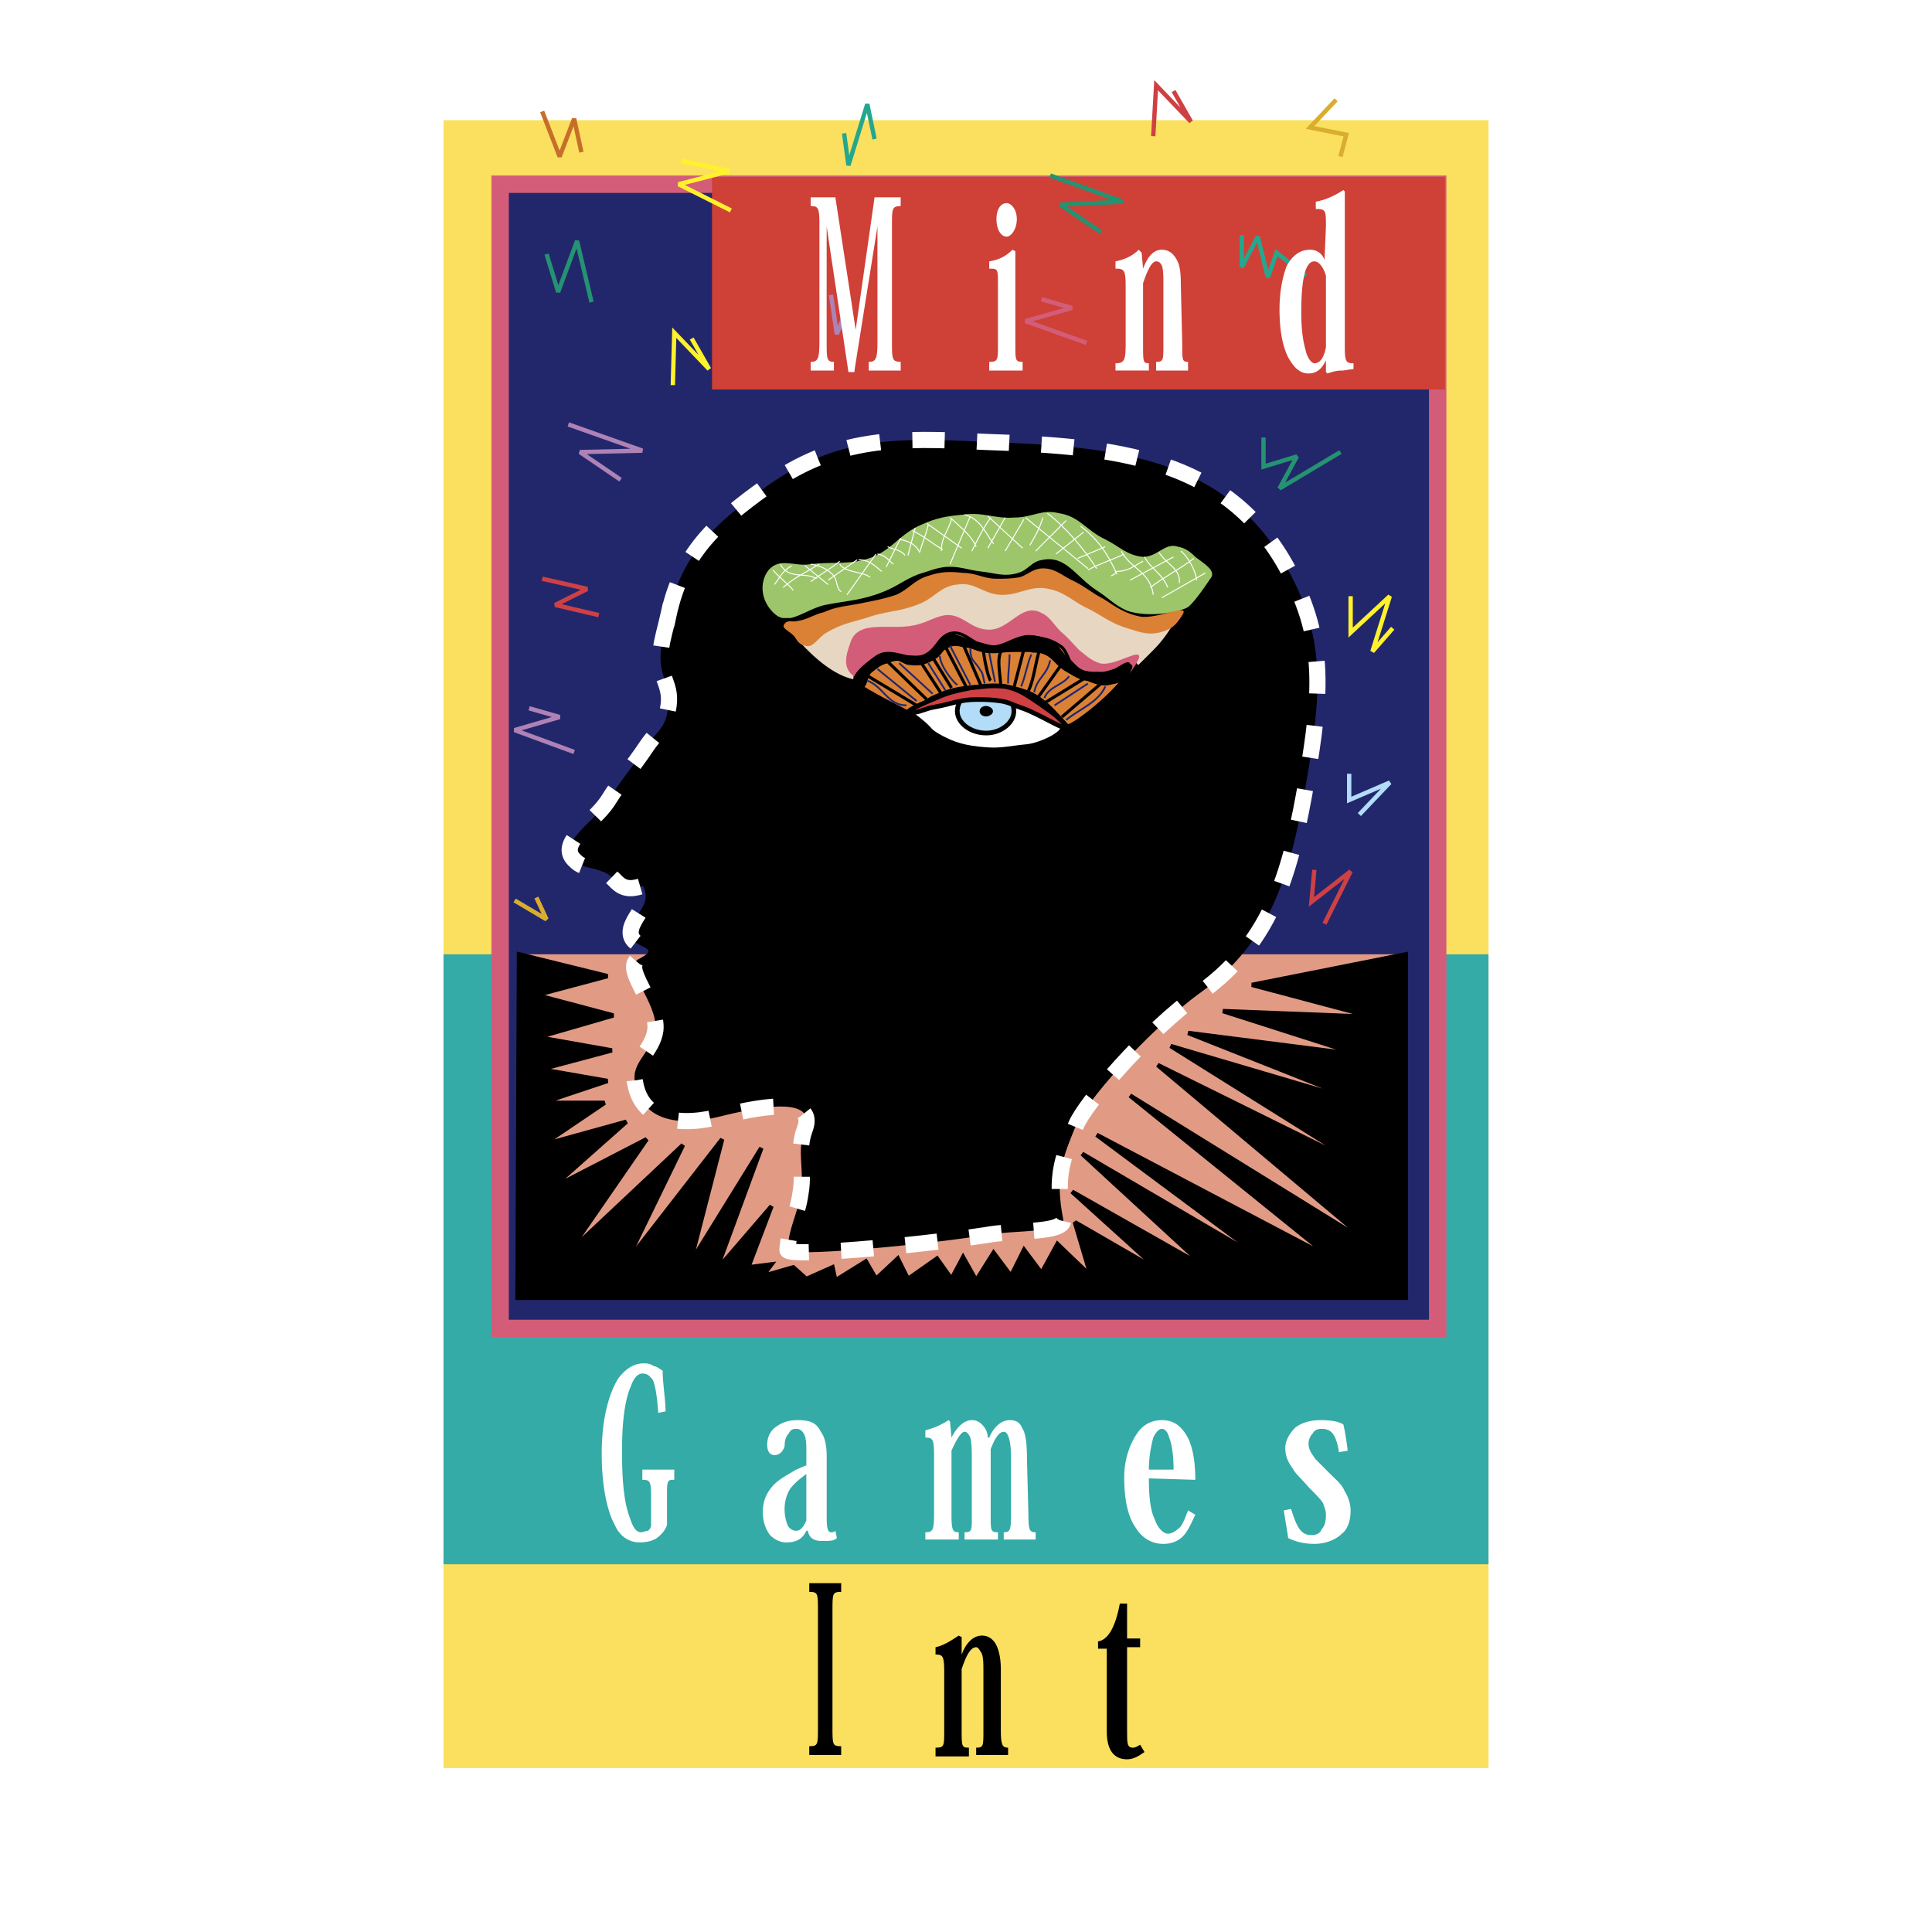
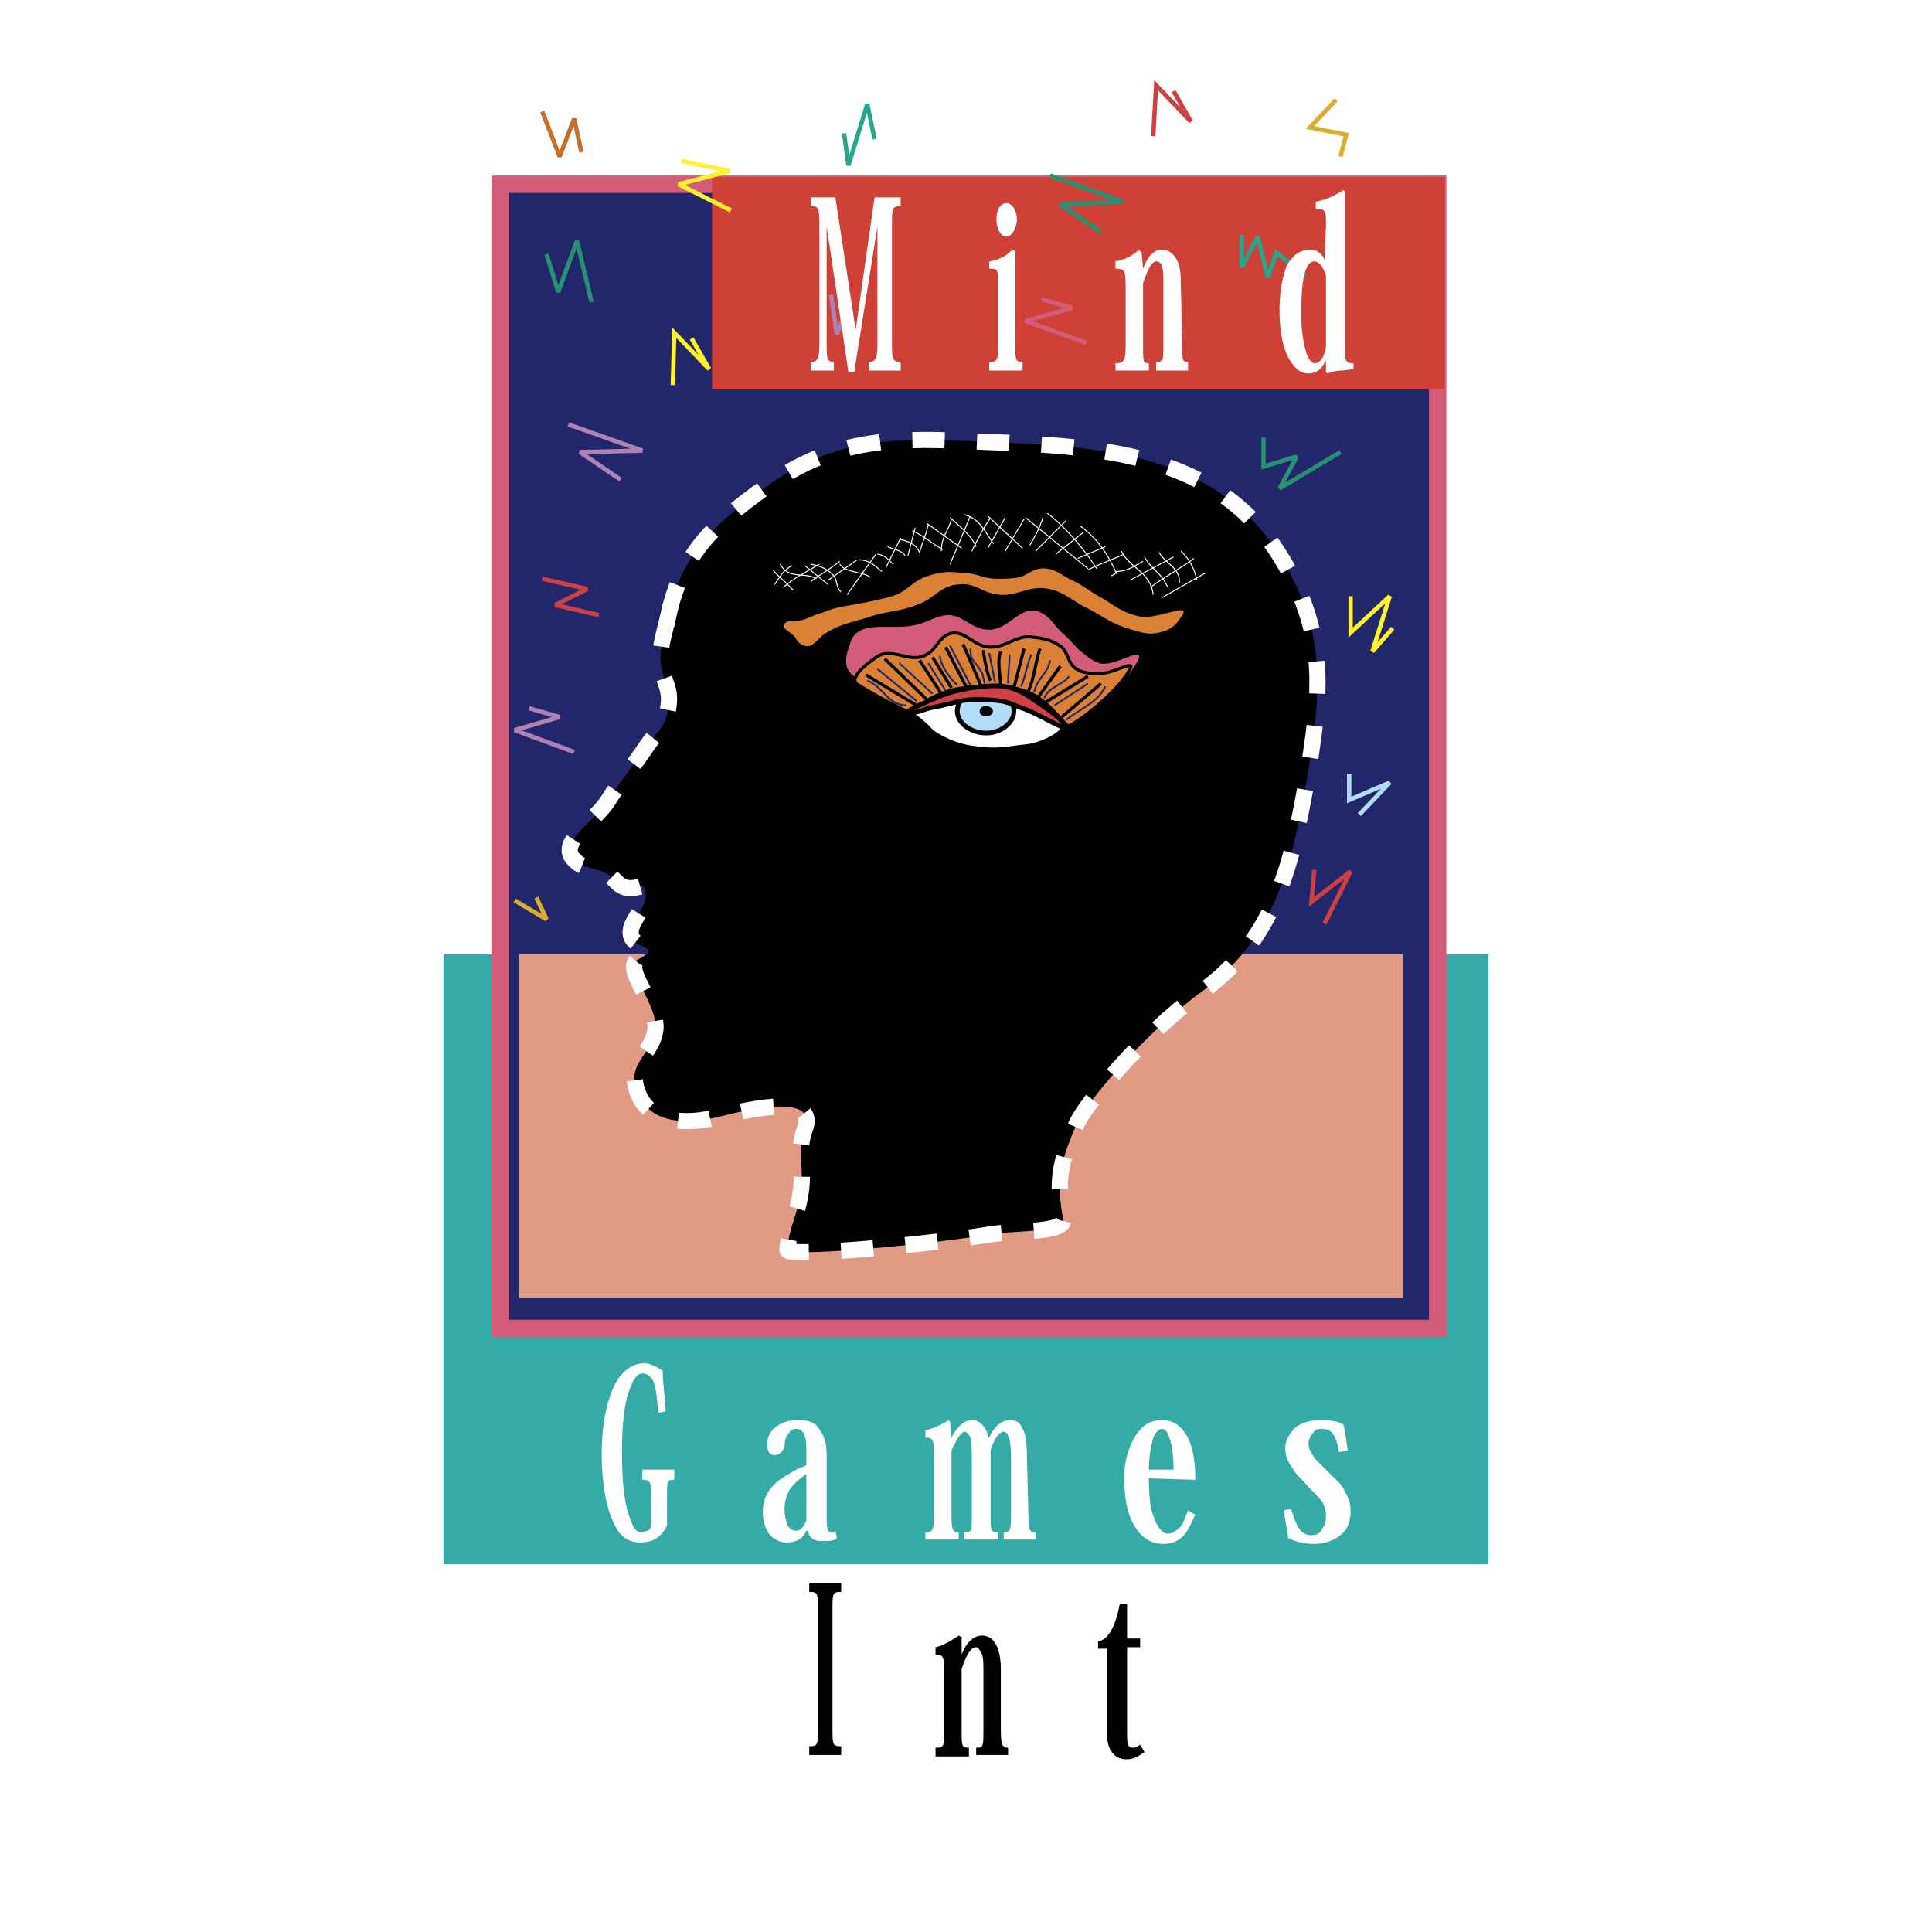
<svg xmlns="http://www.w3.org/2000/svg" width="2500" height="2500" viewBox="0 0 192.756 192.756">
  <path fill-rule="evenodd" clip-rule="evenodd" fill="#fff" d="M0 0h192.756v192.756H0V0z" />
-   <path fill-rule="evenodd" clip-rule="evenodd" fill="#fae05e" d="M44.249 11.99h104.259v164.408H44.249V11.99z" />
  <path fill-rule="evenodd" clip-rule="evenodd" fill="#34aba7" d="M44.249 95.21h104.259v60.856H44.249V95.21z" />
  <path fill-rule="evenodd" clip-rule="evenodd" fill="#22276c" stroke="#d35d78" stroke-width="1.735" stroke-miterlimit="2.613" d="M49.896 18.38h93.543v114.157H49.896V18.38z" />
  <path fill-rule="evenodd" clip-rule="evenodd" fill="#cf4037" d="M71.038 17.654h73.126v21.205H71.038V17.654z" />
  <path fill-rule="evenodd" clip-rule="evenodd" fill="#e19b85" d="M51.778 95.21h88.187v34.276H51.778V95.21z" />
  <path d="M66.693 61.371c-.579 2.614-1.303 4.066-.29 6.681.434 1.162.434 1.889.145 3.196-.29 1.452-1.159 1.887-2.027 3.194-1.448 2.179-2.462 3.195-3.91 5.519-1.448 2.178-5.213 4.212-3.186 5.955.724.727 1.593.581 2.606 1.017 1.592.436 1.448 2.324 4.054 1.453.145 0 .435.726.29 1.452-.145.726-.869 1.452-1.304 2.469-1.014 2.614 3.476 1.888.724 3.34-1.882.871 1.883 4.357 1.593 7.117-.29 2.178-2.461 3.195-2.027 5.229.579 3.486 3.765 4.502 8.109 3.486 1.882-.436 10.281-2.76 8.833 1.16-.869 2.324 0 3.922-.435 6.393-.29 2.178-1.159 3.34-1.303 5.662-.145.727 12.019-.289 19.695-1.451 3.039-.582 7.963-.145 7.818-1.598-.869-4.357 0-6.246 1.303-9.441.869-2.033 6.662-9.004 12.453-13.217 7.24-5.228 8.979-12.199 10.57-21.349 1.305-7.988 2.027-13.652-1.881-20.769-6.082-11.328-17.377-12.345-30.264-12.781-8.689-.436-14.771-.581-21.867 4.502-5.065 3.631-8.396 6.681-9.699 12.781z" fill-rule="evenodd" clip-rule="evenodd" stroke="#fff" stroke-width="1.614" stroke-miterlimit="2.613" stroke-dasharray="3.222,3.222" />
-   <path fill-rule="evenodd" clip-rule="evenodd" stroke="#000" stroke-width=".433" stroke-miterlimit="2.613" d="M51.778 95.21l8.833 2.179-7.095 1.888 7.674 2.034-7.529 2.179 7.384 1.307-7.095 1.889 6.661 1.16-6.516 2.179h6.227l-6.227 4.211 8.399-2.322-7.531 6.68 9.558-4.938-7.819 11.328 11.439-10.748-5.792 11.91 9.702-12.49-3.186 12.346 7.096-11.475-4.489 12.202 5.502-6.391-2.317 6.1 2.317-.292-.869 1.163 3.041-.871 1.303 1.162 2.607-1.162.289 1.306 3.041-1.889L87.4 127.6l2.172-2.034 1.014 2.034 2.896-2.034 1.448 2.034 1.158-2.18 1.305 2.324 1.736-2.76 1.738 2.325 1.303-2.616 1.738 2.325 1.592-2.905 3.332 3.196-1.594-5.373 8.543 4.937-8.832-7.988 13.322 7.553-12.308-11.329 18.824 11.037-17.377-12.925 23.459 12.345-20.129-16.267 24.184 14.959-21.432-18.008 20.563 10.166-19.26-12.055 19.693 5.809-17.955-7.115 17.088 2.177-13.613-4.357 14.916.582-12.02-3.195 15.35-3.052v34.276H51.633l.145-34.276z" />
  <path fill="none" stroke="#b2dcf8" stroke-width=".433" stroke-miterlimit="2.613" d="M134.607 77.202v2.614l4.053-1.743-3.039 3.195" />
  <path fill="none" stroke="#fff22d" stroke-width=".433" stroke-miterlimit="2.613" d="M134.752 59.482v3.632l3.908-3.632-1.736 5.519 2.027-2.323" />
  <path fill="none" stroke="#259271" stroke-width=".433" stroke-miterlimit="2.613" d="M126.062 43.651v2.905l3.331-1.016-1.737 3.195 6.082-3.631" />
  <path fill="none" stroke="#25a78e" stroke-width=".433" stroke-miterlimit="2.613" d="M84.214 13.297l.435 3.195 1.882-6.1.724 3.485" />
  <path fill="none" stroke="#259271" stroke-width=".433" stroke-miterlimit="2.613" d="M54.529 25.352l1.159 3.776 1.882-5.084 1.449 6.1" />
  <path fill="none" stroke="#fff22d" stroke-width=".433" stroke-miterlimit="2.613" d="M67.996 16.056l4.779 1.017-5.068 1.307 5.212 2.615" />
  <path fill="none" stroke="#25a78e" stroke-width=".433" stroke-miterlimit="2.613" d="M123.891 23.463v3.196l1.593-3.05 1.014 4.066.869-2.468 2.895 2.323" />
  <path fill="none" stroke="#af82b5" stroke-width=".433" stroke-miterlimit="2.613" d="M82.911 29.419l.58 3.921.868-2.179.724 5.955" />
  <path fill="none" stroke="#fff22d" stroke-width=".433" stroke-miterlimit="2.613" d="M69.01 33.775l1.738 3.051-3.476-3.632-.145 5.229" />
  <path fill="none" stroke="#c66f2a" stroke-width=".433" stroke-miterlimit="2.613" d="M54.095 11.119l1.738 4.502 1.448-3.776.724 3.34" />
  <path fill="none" stroke="#af82b5" stroke-width=".433" stroke-miterlimit="2.613" d="M56.702 42.344l7.384 2.615-6.226.145 4.055 2.759" />
  <path fill="none" stroke="#cf4044" stroke-width=".433" stroke-miterlimit="2.613" d="M54.095 57.74l4.489 1.016-3.186 1.598 4.344 1.017" />
  <path fill="none" stroke="#af82b5" stroke-width=".433" stroke-miterlimit="2.613" d="M52.792 70.666l3.041.871-4.489 1.307 5.937 2.179" />
  <path fill="none" stroke="#d9ad2e" stroke-width=".433" stroke-miterlimit="2.613" d="M53.516 89.546l1.013 2.179-3.185-1.888" />
  <path fill="none" stroke="#cf4044" stroke-width=".433" stroke-miterlimit="2.613" d="M131.131 86.787l-.289 3.195 3.91-3.05-2.607 5.229" />
  <path fill="none" stroke="#d9ad2e" stroke-width=".433" stroke-miterlimit="2.613" d="M133.303 9.957l-2.606 2.759 3.619.726-.578 2.179" />
  <path fill="none" stroke="#cf4044" stroke-width=".433" stroke-miterlimit="2.613" d="M117.086 9.085l1.736 3.05-3.474-3.631-.289 5.083" />
  <path fill="none" stroke="#259271" stroke-width=".433" stroke-miterlimit="2.613" d="M104.777 17.509l7.241 2.615-6.227.29 4.055 2.759" />
  <path fill="none" stroke="#d35d78" stroke-width=".433" stroke-miterlimit="2.613" d="M103.908 29.854l3.041.871-4.635 1.308 6.082 2.178" />
  <path d="M90.73 71.392c2.317 1.743 1.449 1.452 2.607 2.179 1.737 1.017 3.041 1.307 4.924 1.453 1.592.145 2.605-.146 4.197-.291 1.594-.145 4.924-1.743 3.477-2.614-1.014-.727-2.607-2.905-4.779-3.341-1.447-.436-2.316-.291-3.764 0-1.594.145-2.462.145-3.911.726-.868.436-3.185 1.598-2.751 1.888z" fill-rule="evenodd" clip-rule="evenodd" fill="#fff" stroke="#000" stroke-width=".956" stroke-miterlimit="2.613" />
  <path d="M95.509 70.957c0-1.308 1.303-2.324 2.895-2.324 1.449 0 2.752 1.017 2.752 2.324 0 1.162-1.303 2.178-2.752 2.178-1.592 0-2.895-1.016-2.895-2.178z" fill-rule="evenodd" clip-rule="evenodd" fill="#b2dcf8" stroke="#000" stroke-width=".465" stroke-miterlimit="2.613" />
  <path d="M85.373 68.051c-2.751-1.597-1.737-.436-5.067-3.485-2.172-1.888-4.779-4.793-3.91-8.279 1.303-4.356 7.385-.871 11.294-3.195 2.751-1.743 2.896-4.792 6.082-5.374 2.607-.436 3.91 2.179 6.662 2.179 2.316 0 3.619-2.179 5.791-1.598 2.316.436 2.461 2.614 4.49 3.631 1.303.726 2.172 1.017 3.475 1.307 2.605.436 4.199-.726 6.805-.436.58.146 1.738 1.889.145 4.212-4.777 6.972-14.334 15.831-14.914 15.105-.725-1.162.434-3.341-.578-4.939-1.594-2.759-4.635-2.614-7.82-2.178-2.751.436-3.621 3.05-6.372 3.486-2.319.436-3.767.871-6.083-.436z" fill-rule="evenodd" clip-rule="evenodd" />
-   <path d="M79.726 63.985c1.593 1.743 3.475 3.341 5.358 3.776.145.146 0-.436.145-.727.29-.436.434-.581.724-.871.435-.581.725-.727 1.304-1.017 1.158-.581 2.027-.146 3.331-.581 1.014-.291 1.882-.146 2.606-1.017.29-.29.29-.727.579-1.017.724-.726 1.738-.146 2.751.145.87.145 1.303.726 2.317.872 1.594.436 2.461-.872 4.055-.727 1.303.146 2.027.291 3.041.872.869.581 1.014 1.307 1.736 1.888.725.436 1.014.727 1.738.872 1.014.291 1.594-.291 2.607-.582.434 0 .723-.29 1.014-.145.289.145.434.727.578.582 1.449-1.453 2.172-2.034 3.186-3.631.436-.726-1.447-.145-2.316-.291-1.738-.436-2.75-.872-4.344-1.597-1.594-.727-2.316-1.744-4.055-2.324-1.447-.436-2.461-.291-4.055-.291-1.449-.145-2.172 0-3.475-.145-1.449 0-2.172-.582-3.621-.436s-2.172.727-3.621 1.308l-2.896 1.452c-1.448.436-2.462.581-3.91 1.162-1.881.727-6.081 1.018-4.777 2.47z" fill-rule="evenodd" clip-rule="evenodd" fill="#e7d6c1" />
  <path d="M97.971 70.957c0-.146.145-.291.434-.291.146 0 .436.146.436.291s-.289.291-.436.291c-.29 0-.434-.146-.434-.291z" fill-rule="evenodd" clip-rule="evenodd" stroke="#000" stroke-width=".465" stroke-miterlimit="2.613" />
-   <path d="M78.061 61.661h.809c1.024-.199 2.154-1.026 3.463-1.307 2.172-.437 3.62-.437 5.792-1.308 1.448-.581 2.027-1.162 3.476-1.743 1.014-.291 1.592-.581 2.606-.726 1.449-.146 2.317.29 3.621.435 1.447.146 2.316.581 3.764.146 1.014-.292 1.305-1.162 2.463-1.307 2.316-.436 3.33 1.742 5.357 3.049 1.158.726 1.738 1.453 3.041 2.033 2.172.727 5.068.146 5.938-.29.434-.146 1.592-1.743 2.461-3.05.434-.727-.869-1.453-1.594-2.032-.578-.581-1.014-.873-1.736-1.018-1.305-.436-2.027 1.018-3.477 1.018-1.592-.146-2.316-1.018-3.764-1.744-1.883-.871-2.607-2.324-4.635-2.614-1.736-.436-2.605.435-4.488.435-1.883.146-3.041-.581-5.068-.29-1.593.145-2.606.29-4.199 1.017-2.027.871-2.751 2.323-4.779 3.196-2.317.871-3.764.435-6.226.725-1.593.291-3.041-.725-4.199.581-1.014 1.308-.724 3.195.579 4.357.259.235.524.374.795.437z" fill-rule="evenodd" clip-rule="evenodd" fill="#9dc66b" />
  <path d="M90.006 70.666c-1.448-.873-3.186-1.888-4.778-3.195-1.158-.726-.869-2.034-.435-3.195.724-2.76 4.344-1.162 6.951-2.033 1.013-.291 1.593-.727 2.606-.872 1.737-.145 2.461 1.452 4.344 1.452 2.027 0 3.186-2.614 5.068-1.743 1.014.436 1.303 1.162 2.027 1.888.867.726 1.158 1.162 1.881 1.888.725.581 1.16 1.016 2.027 1.307 1.449.436 4.346-1.743 3.91-.436-1.303 2.905-6.805 6.972-7.096 6.681-.434-.435-2.027-3.05-4.055-4.066-1.883-.872-3.186-.872-5.357-.727-1.737.146-2.606.436-4.199 1.307-1.155.436-1.735 2.326-2.894 1.744z" fill-rule="evenodd" clip-rule="evenodd" fill="#d35d78" />
  <path d="M90.441 70.957c-1.448-.727-3.186-1.598-4.779-2.614-1.158-.581.724-2.033 1.738-2.76 1.593-1.162 3.331.727 5.068-.291 1.014-.581 1.158-1.598 2.172-2.033 1.593-.582 2.461 1.307 4.2 1.307 1.594 0 2.461-1.162 4.055-1.017 1.303.145 2.027.291 3.041 1.017.723.726.578 1.598 1.447 2.179.725.435 1.303.435 2.316.435 1.16.146 3.621-1.452 3.041-.435-1.158 2.324-5.791 5.809-6.227 5.664-.434-.29-2.027-2.615-3.908-3.339-1.883-.727-3.188-.727-5.213-.582-1.739.145-2.607.291-4.2 1.017-1.158.435-1.737 2.032-2.751 1.452z" fill-rule="evenodd" clip-rule="evenodd" fill="#db8135" stroke="#000" stroke-width=".309" stroke-miterlimit="2.613" />
  <path d="M90.875 71.102c-1.014 0 1.448-1.017 2.462-1.453 1.303-.581 2.027-.726 3.475-1.017 1.303-.146 2.028-.29 3.475-.146 1.449.291 2.172.871 3.477 1.743 1.014.727 1.736 1.162 2.605 2.178.436.872-2.605-1.161-4.344-1.743-.869-.29-1.303-.581-2.172-.726-1.014-.146-1.592-.146-2.461-.146-1.594 0-2.462.437-4.055.728-1.014.146-1.592.582-2.462.582z" fill-rule="evenodd" clip-rule="evenodd" fill="#cf4044" stroke="#000" stroke-width=".465" stroke-miterlimit="2.613" />
-   <path d="M85.373 67.907c-.289-.727.579-1.017 1.159-1.598.579-.437.869-.872 1.448-1.017.869-.291 1.448.145 2.317.145.869 0 1.448.146 2.172-.145 1.014-.436 1.014-1.598 1.883-1.888 1.013-.29 1.737.291 2.75.581 1.014.146 1.594.581 2.752.436 1.014 0 1.447-.871 2.605-1.017.869 0 1.449.146 2.318.581 1.014.436 1.158 1.307 2.027 1.888.578.582.867 1.018 1.736 1.162.58.291 1.014.291 1.738.145 1.014-.145 2.461-1.743 2.461-.726.146.581-.145 1.017-.723 1.307-.436.436-1.014.436-1.594.581-.725 0-1.158-.146-1.883-.436-.869-.146-1.303-.436-2.027-.872-1.158-.581-1.447-1.598-2.605-1.888-.436-.146-.725 0-1.158-.146h-1.594c-1.303 0-2.027.291-3.186 0-.725-.145-1.013-.436-1.738-.436-.579-.146-1.014-.291-1.593 0-.58.146-.724.726-1.158 1.017-.869.581-1.593.872-2.606.727-.579 0-.724-.291-1.303-.437-.435 0-.724.146-1.159.291-.579.146-.869.436-1.448.871-.579.436-.434 1.888-1.158 1.453-.288-.144-.433-.289-.433-.579z" fill-rule="evenodd" clip-rule="evenodd" stroke="#000" stroke-width=".097" stroke-miterlimit="2.613" />
  <path d="M77.843 56.287c.869 1.599 2.462.727 3.62 1.453m-.579-1.453c.868.146 1.593.437 2.172 1.018s.289 1.307.868 1.742m-.144-2.76c.579.872 2.317.727 3.041 1.308m-1.159-1.744c1.159 0 1.738.727 2.317 1.162m-.435-1.742c.869.145 1.014.581 1.593 1.016m-.579-1.743c.579.291 1.304.291 1.738.871m-.579-1.597c1.014.145 1.738.581 2.028 1.307m-.724-2.178c1.013.436 2.027 1.308 3.04 1.888m-1.593-2.614l3.476 2.469m-1.159-3.051c1.303 1.162 2.172 1.889 2.607 2.905m-17.087 1.889l2.316 1.888m-5.502-1.453c.579.726 1.448 1.307 2.028 2.034m17.086-7.553c1.593.436 2.029 1.743 2.896 2.905m-.578-2.76l3.475 3.196m.288-3.051l6.227 5.084m-4.055-5.519c1.738 1.307 3.621 3.486 4.924 5.519m-1.592-4.212c1.592 1.162 2.75 2.759 3.619 4.793m.434-2.324c.869 1.743 2.896 2.033 3.188 4.357m-.87-3.776c.578 1.162 1.736 1.598 2.316 3.05m-.868-3.486c.725 1.161 2.172 1.598 2.027 3.05m.145-3.195c.725.581 1.449 1.888 1.594 2.905m-40.402-1.452c-1.014.581-1.159 1.162-1.738 1.888m4.489-2.034c-1.447.872-2.461 1.308-3.62 2.325m5.648-2.615c-.869.727-2.172 1.452-2.896 2.034m4.634-2.18l-2.896 2.034m4.778-2.614l-2.896 4.067m5.358-5.665l-1.448 2.905m2.896-3.922l-.724 2.759m2.027-3.049c-.29 1.162-.579 1.743-.868 2.76m3.185-3.341c-.29 1.162-1.014 1.743-1.014 3.195m2.896-3.486l-2.027 4.792m4.055-4.647c-.725 1.017-1.303 2.179-1.882 3.341m3.329-3.341l-1.736 3.051m3.619-2.905l-1.883 3.195m3.766-3.341c-.434 1.308-.725 1.744-1.303 2.76m3.619-2.469l-3.041 3.05m4.779-1.888l-2.752 2.179m4.924-.727l-2.752 1.162m4.635-.435c-1.158.581-2.607 1.016-3.621 1.598m5.504-.872c-.869.436-1.449 1.017-2.752 1.017 0 .291-.145.291-.434.436m6.227-1.889l-4.346 2.324m6.373-2.178c-1.305 1.017-3.041 1.888-4.346 2.905m5.504-1.453l-4.346 2.469" fill="none" stroke="#fff" stroke-width=".097" stroke-miterlimit="2.613" />
  <path d="M86.386 67.326l5.068 3.05m-3.185-4.648l4.199 4.066m-.723-3.921l2.172 3.341m-.87-3.631l1.883 3.05m-.579-4.067l2.027 3.921m-.29-4.212l1.882 4.357m.145-3.776c0 .436.436 2.759.725 3.05m1.014-2.905c-.436.871 0 2.614 0 3.631m2.316-3.921l-1.014 3.921m2.608-3.921c-.436 1.161-.58 3.05-1.158 4.211m3.185-2.468l-2.172 3.05m4.922-2.033l-4.488 2.759m5.793-2.033l-3.91 3.34" fill="none" stroke="#000" stroke-width=".309" stroke-miterlimit="2.613" />
  <path d="M117.953 61.371c.869-1.307-2.461.436-4.199.145-1.447-.29-2.316-.872-3.619-1.743-1.158-.581-1.738-1.162-2.896-1.743-1.303-.582-2.027-1.452-3.475-1.307-.869.145-1.158.581-2.027.871-.869.146-1.449.146-2.318.146-1.303 0-2.025-.581-3.33-.581-1.303-.146-2.172-.146-3.476.29-1.448.437-1.882 1.308-3.186 1.889-1.303.436-2.172.581-3.62.872-1.448.29-2.316.29-3.62.871-1.159.291-1.593.727-2.606.872-.579.146-1.014-.145-1.303.291-.435.436.579.726 1.014 1.307.29.436.435.726 1.014.871.868.291 1.303-.871 2.172-1.307 1.447-.872 2.461-1.017 3.909-1.453 2.027-.726 3.186-.581 5.068-1.307 1.738-.581 2.317-1.888 4.055-2.033 1.737-.291 2.461.871 4.2 1.017 1.883.146 3.041-1.017 4.924-.581 1.447.29 2.172 1.017 3.475 1.743 1.592.727 2.316 1.453 3.91 2.034 1.447.436 2.316.871 3.619.581 1.157-.293 1.592-.583 2.315-1.745z" fill-rule="evenodd" clip-rule="evenodd" fill="#db8135" />
  <path d="M94.785 64.42l2.027 3.922m0-3.631c0 1.307.434 1.161 1.014 2.179.289.29.289 1.017.436 1.307m.433-3.05l.578 2.904m1.45-2.759c0 1.017-.146 1.743-.146 2.905m2.318-2.905c-.436 1.017-.58 2.179-1.014 3.195m2.896-2.614c-.291 1.453-1.305 1.743-1.594 3.196m3.475-1.598c-.578.872-2.025 1.017-2.461 2.178m4.344-1.452l-3.33 2.179m5.068-1.889c-.725 1.598-2.461 2.179-3.91 3.34m-12.598-6.39c0 .872 1.159 2.47 1.738 2.905m-2.896-2.178l1.738 2.759m-4.634-2.759l3.331 3.05m-5.504-2.469l3.91 3.195m-4.923-2.033c1.593.581 2.027 2.469 3.91 2.469" fill="none" stroke="#22276c" stroke-width=".18" stroke-miterlimit="2.613" />
  <path d="M87.255 19.688l-1.883 13.216-2.027-13.216h-2.461v.872c.724 0 .868.146.868 1.743v11.764c0 1.743-.145 2.033-.868 2.033v.872H83.2V36.1c-.724 0-.724-.291-.724-2.033V22.592l2.172 14.523h.579l2.316-14.523v11.474c0 1.743-.145 2.033-.868 2.033v.872h3.186v-.872c-.869 0-.869-.291-.869-2.033V22.447c0-1.598 0-1.888.869-1.888v-.872h-2.606v.001zM100.434 20.269c-.58 0-1.016.581-1.016 1.598 0 1.016.436 1.743 1.016 1.743.434 0 1.014-.727 1.014-1.743-.001-1.018-.581-1.598-1.014-1.598zm.867 4.792l-.289-.145c-.725.726-1.447 1.017-2.316 1.162v.726c.869 0 .869 0 .869 1.598v5.955c0 1.598 0 1.743-.869 1.743v.872h3.33V36.1c-.725 0-.725-.145-.725-1.743v-9.296zM117.809 28.256c0-1.307-.145-2.033-.578-2.614-.291-.436-.725-.726-1.305-.726-.867 0-1.447.726-1.881 1.888l-.145-1.598-.291-.291c-.723.726-1.592 1.017-2.316 1.162v.726c.869 0 1.014.145 1.014 1.743v5.81c0 1.598-.145 1.888-1.014 1.888v.726h3.33v-.726c-.578 0-.578-.146-.578-1.888v-6.1c.434-1.307.869-2.178 1.303-2.178.289 0 .434.145.578.435.146.436.146 1.162.146 1.889v5.955c0 1.598 0 1.743-.725 1.743v.872h3.186V36.1c-.58 0-.58-.145-.58-1.743l-.144-6.101zM132.145 25.933a1.471 1.471 0 0 0-1.447-1.017c-1.014 0-1.738.581-2.318 1.597-.434 1.162-.723 2.615-.723 4.357 0 2.033.289 3.631.869 4.793.578 1.017 1.158 1.598 2.027 1.598 1.014 0 1.447-.726 1.736-1.307v1.162l.145.146c.436-.146.869-.291 1.449-.291.289 0 .869-.145 1.158-.145v-.581c-.725 0-.869-.146-.869-1.598V19.106l-.145-.146c-.869.582-1.883 1.017-2.752 1.163v.726c1.014 0 1.014.146 1.014 1.743l-.144 3.341zm.144 8.714c-.145.726-.434 1.598-1.158 1.598-.289 0-.725-.581-.869-1.308-.289-1.017-.434-2.178-.434-3.776 0-2.033.145-3.34.434-4.212.291-.726.58-.871.869-.871.58 0 1.014.871 1.158 1.452v7.117zM64.956 152.145c0 .291-.145.436-.29.58-.289 0-.434.146-.724.146-.579 0-.869-.727-1.158-1.598-.58-1.598-.725-3.922-.725-6.537 0-2.904.29-5.082.869-6.391.29-.871.724-1.307 1.158-1.307.579 0 .724.291 1.014.582.29.58.435 1.598.58 3.34l.724-.145c0-1.162-.289-2.76-.289-4.068-.29-.145-.58-.436-.87-.436-.434-.289-.724-.289-1.013-.289-1.014 0-1.882.58-2.607 1.598-.868 1.451-1.592 3.92-1.592 7.406 0 3.34.579 5.811 1.303 7.117.579 1.307 1.593 1.742 2.461 1.742.724 0 1.303-.145 1.738-.436.58-.436.869-.871 1.014-1.307v-3.34c0-1.162.145-1.162.724-1.162v-1.018h-3.186v1.018c.724 0 .869.145.869 1.451v3.054zM82.477 145.318c0-1.018-.145-1.889-.58-2.469-.434-.873-1.013-1.162-2.316-1.162-1.014 0-1.593.289-2.027.58-.724.436-1.013 1.162-1.013 1.889 0 .436.145 1.018.724 1.018s.869-.438 1.014-.873c0-.58.145-1.016.434-1.307.145-.291.29-.436.725-.436.434 0 .724.291.869.727.144.436.144 1.016.144 1.598v1.307l-1.013.436c-.725.436-1.593.871-2.172 1.453-.724.727-1.158 1.598-1.158 2.76 0 1.016.29 1.742.724 2.322.434.436 1.013.727 1.593.727 1.303 0 1.737-.58 2.027-1.162h.145c.145.727.579 1.018 1.448 1.018.724 0 1.159 0 1.449-.291l-.146-.727c-.145.146-.289.146-.434.146-.29 0-.434-.291-.434-1.453v-6.101h-.003zm-2.028 6.391c-.144.289-.434 1.016-1.013 1.016-.435 0-.725-.289-.869-.58-.145-.436-.29-.871-.29-1.598 0-.871.29-1.598.579-2.033.435-.582 1.014-1.018 1.593-1.453v4.648zM102.459 145.463c0-1.451-.145-2.469-.434-2.904-.289-.727-.725-.871-1.303-.871-1.014 0-1.738 1.016-2.027 1.742h-.145c0-.58-.289-1.016-.58-1.307-.289-.291-.578-.436-1.013-.436-.869 0-1.593.871-2.027 1.742l-.145-1.598-.145-.145a7.494 7.494 0 0 1-2.317 1.016v.727c.724 0 .869.146.869 1.744v5.809c0 1.742-.145 1.889-.869 1.889v.725h3.331v-.725c-.579 0-.724-.146-.724-1.744v-6.391c.579-1.307 1.014-1.887 1.303-1.887.29 0 .435.289.579.58.146.582.146 1.453.146 2.615v5.229c0 1.451 0 1.598-.725 1.598v.725h3.332v-.725c-.725 0-.725-.146-.725-1.744v-6.535c.434-1.162.869-1.742 1.303-1.742.291 0 .434.289.58.871.145.58.145 1.307.145 2.324v5.229c0 1.451-.145 1.598-.725 1.598v.725h3.186v-.725c-.578 0-.723-.146-.723-1.744l-.147-5.665zM119.258 147.643c0-1.889-.291-3.631-1.014-4.648-.58-.871-1.305-1.307-2.318-1.307-1.012 0-1.881.436-2.461 1.307-.725 1.018-1.303 2.615-1.303 4.357 0 2.469.434 4.066 1.158 5.084.725 1.16 1.738 1.598 2.752 1.598s1.736-.438 2.172-1.018c.434-.58.723-1.307 1.014-1.889l-.725-.436c-.289.727-.434 1.162-.725 1.598-.434.436-.869.727-1.303.727s-1.014-.58-1.303-1.453c-.436-.871-.58-2.322-.58-4.066l4.636.146zm-4.635-1.018c0-1.451.291-2.613.436-3.195.289-.58.578-.871.867-.871.291 0 .58.291.725.871.289.727.436 1.889.436 3.195h-2.464zM134.461 144.736c-.145-1.16-.289-2.033-.434-2.613-.436-.291-1.158-.436-2.316-.436-1.014 0-1.883.289-2.463.727-.578.58-1.014 1.307-1.014 2.033 0 .871.291 1.451.725 2.033.289.58.869 1.016 1.594 1.887.867.873 1.158 1.162 1.447 1.598.145.436.289.727.289 1.162 0 .727-.145 1.162-.434 1.453-.145.436-.58.58-1.014.58-1.014 0-1.449-.725-2.027-2.613l-.725.145c.145 1.018.289 1.744.436 2.76.578.291 1.447.582 2.605.582s2.172-.438 2.752-1.018c.578-.436.869-1.307.869-2.324 0-.727-.291-1.451-.58-1.887-.289-.727-.869-1.162-1.447-1.744l-1.449-1.451c-.434-.582-.723-1.018-.723-1.598 0-.291.145-.727.434-1.018.145-.291.434-.436.869-.436 1.014 0 1.447.58 1.736 2.324l.87-.146z" fill-rule="evenodd" clip-rule="evenodd" fill="#fff" />
  <path d="M81.608 172.332c0 1.744 0 1.889-.869 1.889v.871h3.185v-.871c-.868 0-.868-.145-.868-1.889v-11.619c0-1.742 0-1.889.868-1.889v-.871h-3.185v.871c.869 0 .869.146.869 1.889v11.619zM99.854 166.523c0-1.309-.289-2.18-.58-2.615-.289-.436-.723-.727-1.303-.727-.869 0-1.592.727-2.027 1.889v-1.742l-.29-.146c-.869.582-1.593 1.018-2.316 1.162v.727c.723 0 .868.145.868 1.742v5.811c0 1.598 0 1.742-.868 1.742v.871h3.33v-.871c-.724 0-.724-.145-.724-1.742v-6.1c.435-1.309.868-2.18 1.449-2.18.145 0 .289.146.434.436.289.291.289 1.162.289 1.889v5.955c0 1.598 0 1.742-.723 1.742v.727h3.184v-.727c-.578 0-.723-.289-.723-1.742v-6.101zM109.555 164.49h.869v8.277c0 2.033.869 2.76 2.027 2.76.725 0 1.303-.436 1.738-.727l-.436-.725c-.289.145-.434.289-.723.289-.58 0-.58-.436-.58-1.598v-8.424h1.303v-.871h-1.303v-3.486h-.723c-.436 2.324-1.16 3.631-2.174 3.777v.728h.002z" fill-rule="evenodd" clip-rule="evenodd" />
</svg>